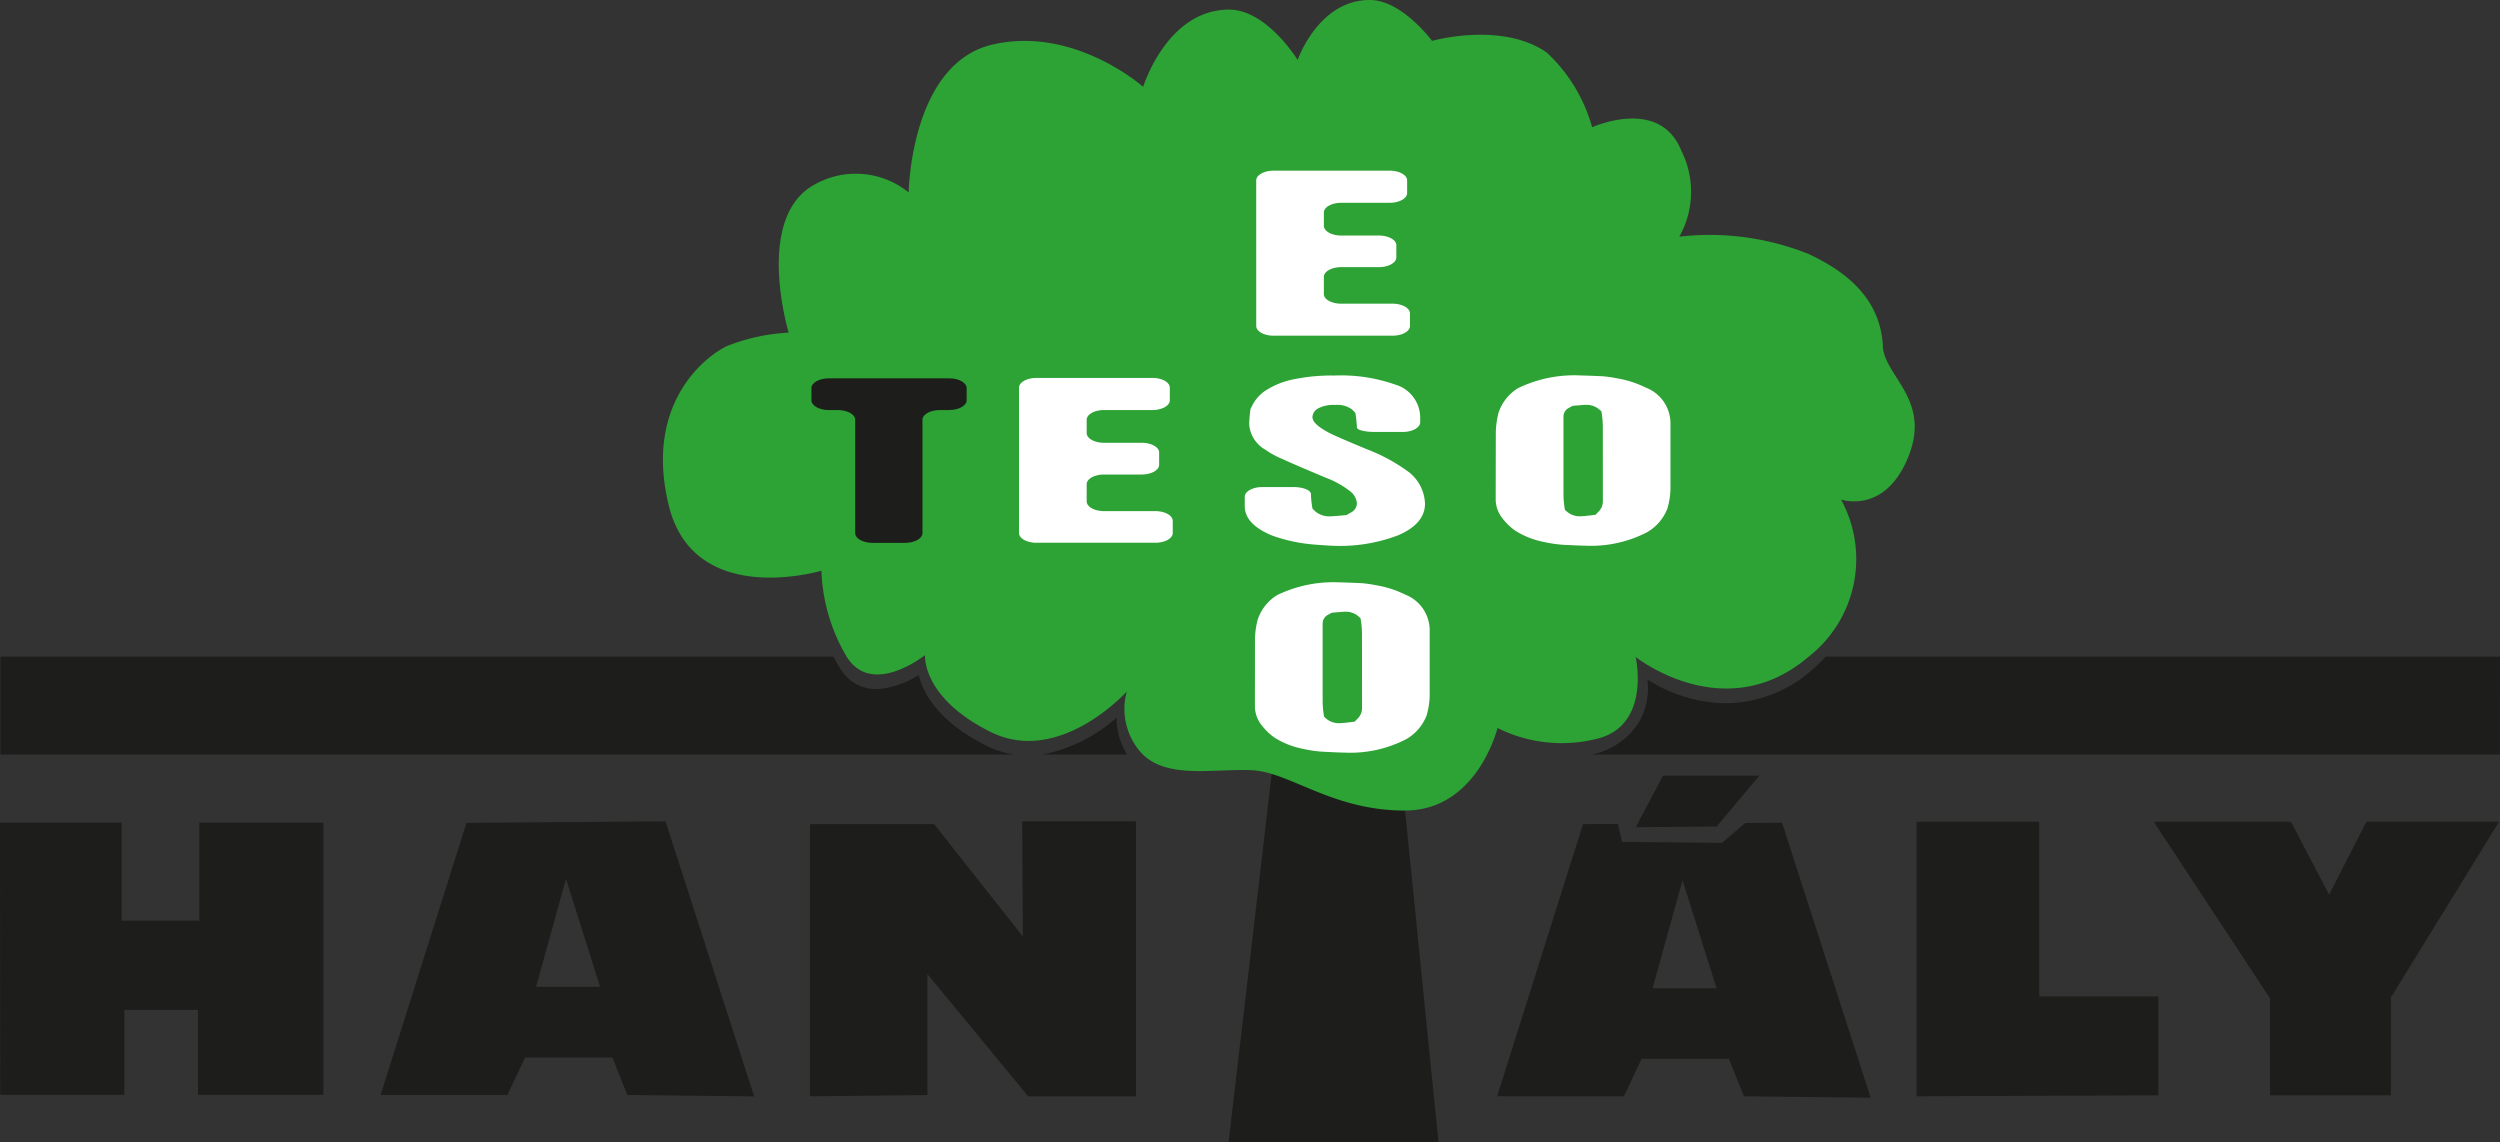
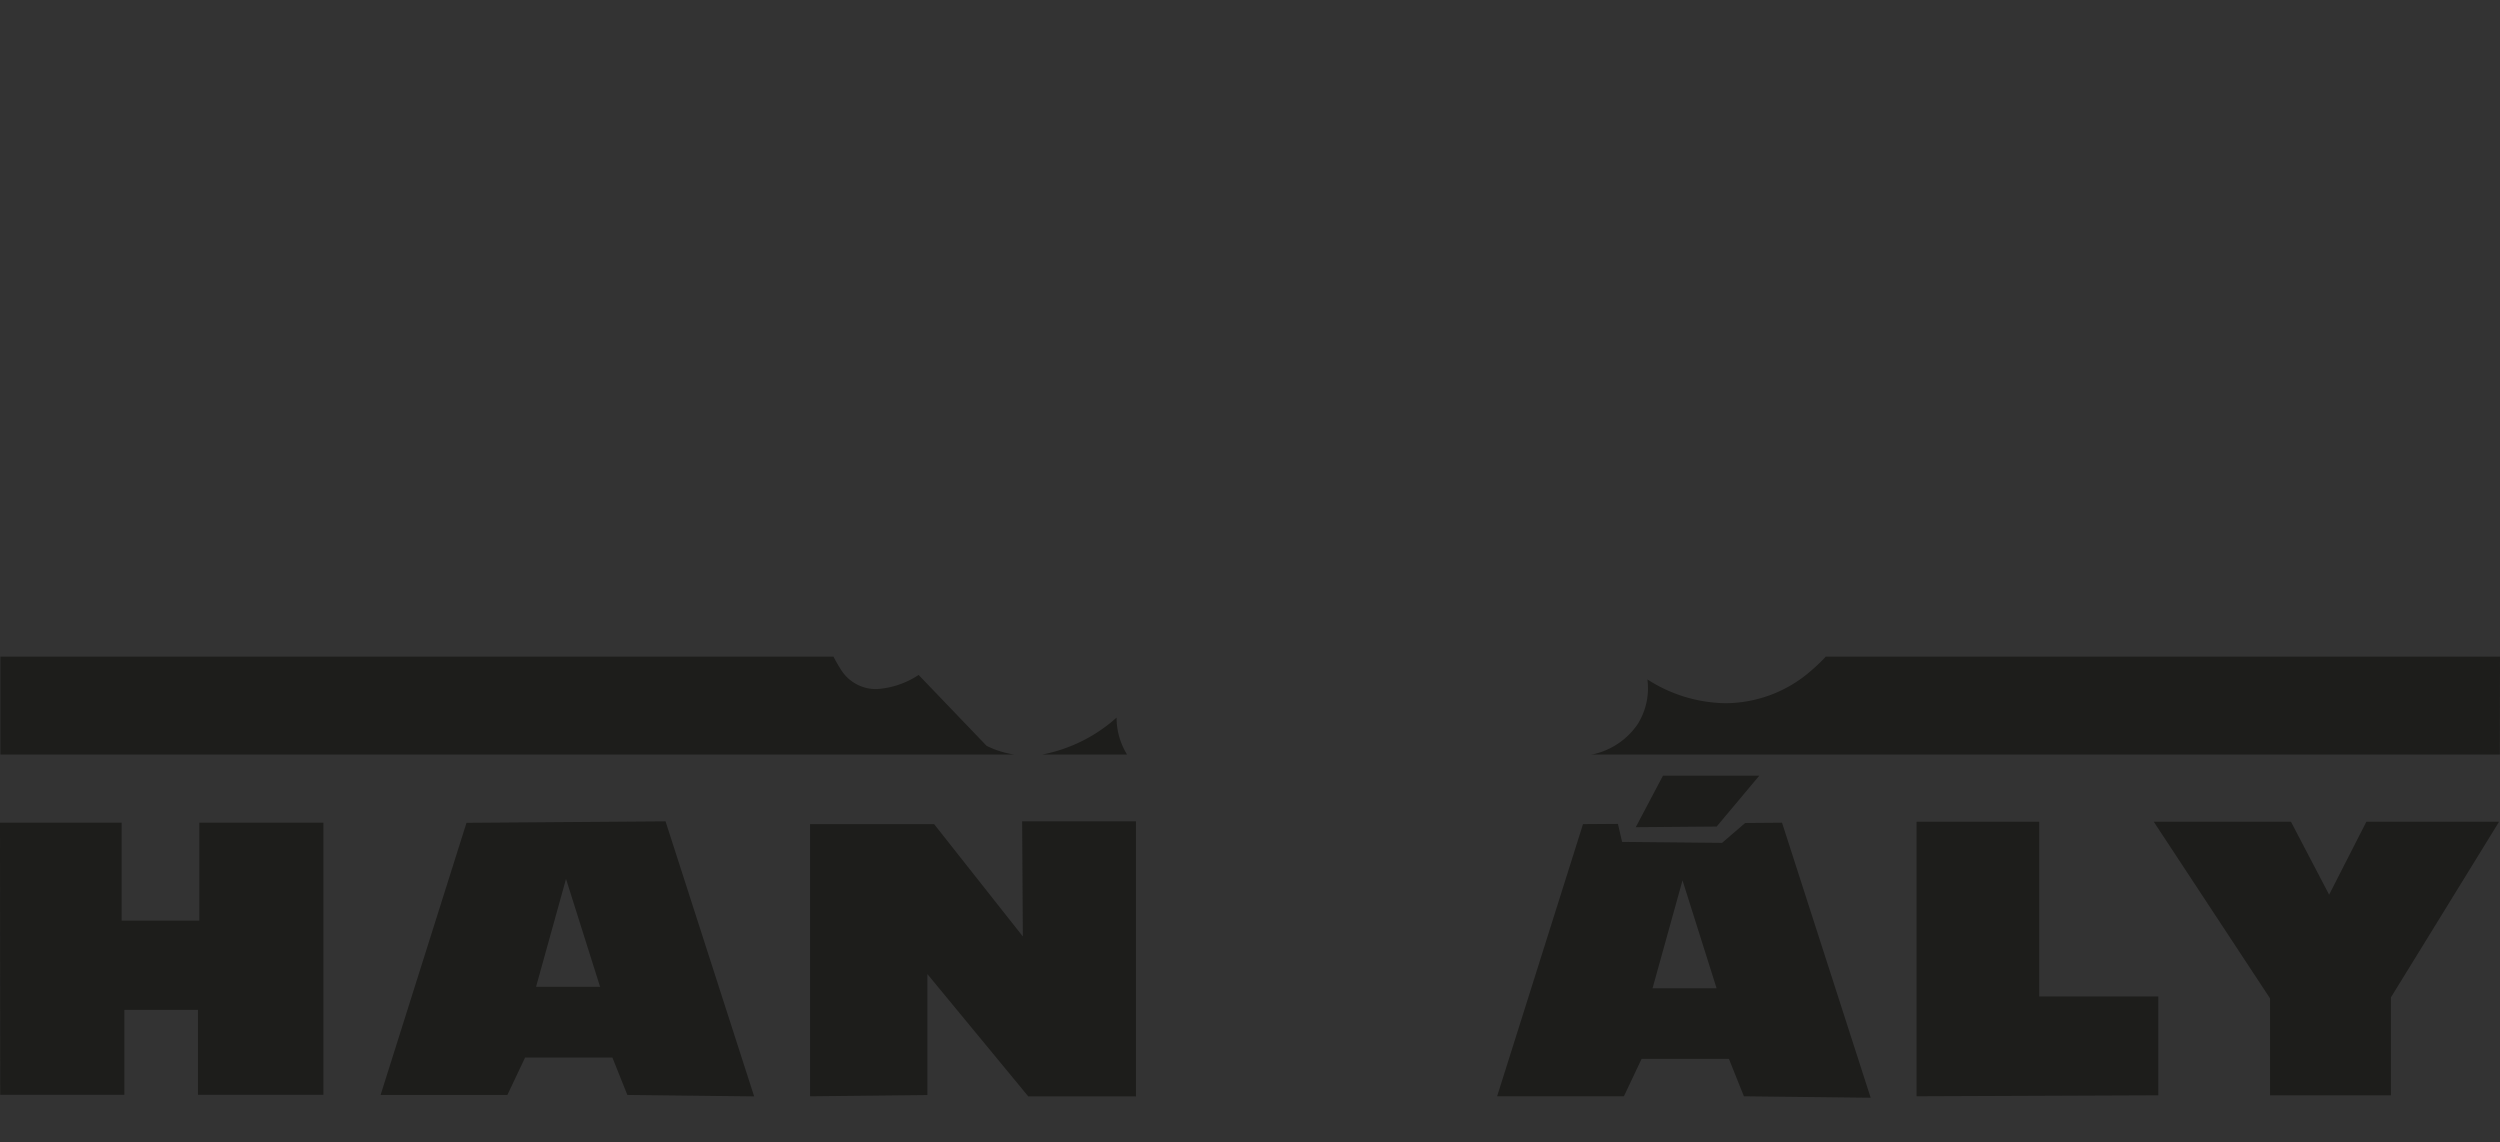
<svg xmlns="http://www.w3.org/2000/svg" width="104.246" height="47.635" viewBox="0 0 104.246 47.635">
  <rect x="0" y="0" width="104.246" height="47.635" fill="#333333" stroke="none" />
  <defs>
    <clipPath id="a">
      <path class="a" d="M0 0h104.246v47.635H0z" />
    </clipPath>
    <style>.a{fill:none;}.b{fill:#1d1d1b;}.c{clip-path:url(#a);}.d{fill:#2da235;}.e{fill:#fff;}</style>
  </defs>
  <path class="b" d="M8.312 34.304v4.083h-3.24v-4.083H0l.009 11.347h5.177v-3.542h3.069v3.542h5.231V34.304zM22.352 41.149l1.25-4.5 1.421 4.5zm5.4-6.9l-8.3.061-3.582 11.348h5.287l.739-1.561h3.639l.625 1.561 5.287.06zM68.908 41.21l1.25-4.5 1.421 4.5zm5.4-6.905l-1.537.012-.964.829-4.169-.04-.173-.751-1.456.01-3.582 11.349h5.287l.739-1.562h3.639l.626 1.562 5.286.06zM33.778 45.714V34.365h5.173l3.7 4.684-.029-4.8h4.746v11.469h-4.49l-4.207-5.1v5.044z" />
  <path class="b" d="M68.208 34.493l1.136-2.15h4.017l-1.779 2.122zM79.917 45.713V34.265h5.115v7.286h4.965v4.122zM89.808 34.265h5.721l1.592 3.042 1.553-3.042h5.534l-4.511 7.326v4.083h-5.04v-4.043z" />
  <g class="c">
-     <path class="b" d="M51.229 47.634h8.754l-1.4-13.9c-2.524 0-4.153-1.107-5.547-1.526z" />
-     <path class="d" d="M78.515 14.431c-.076-1.281-.682-2.722-3.106-3.843a11.1 11.1 0 00-5.383-.72 3.824 3.824 0 00.076-3.6c-.909-2.241-3.712-.961-3.712-.961a6.7 6.7 0 00-1.9-3.122c-1.887-1.3-4.775-.48-4.775-.48S58.466.013 57.14 0c-2.16-.02-3.03 2.5-3.03 2.5S52.819.388 51.229.4c-2.579.021-3.561 3.222-3.561 3.222s-2.88-2.562-6.292-1.761-3.486 6.164-3.486 6.164a3.5 3.5 0 00-3.941-.32c-2.506 1.392-1.062 6.165-1.062 6.165a8.147 8.147 0 00-2.576.56c-.986.48-3.444 2.472-2.425 6.645 1.054 4.318 6.366 2.722 6.366 2.722a7.532 7.532 0 001.061 3.6c1.06 1.681 3.259-.08 3.259-.08s-.152 1.762 2.727 3.2 5.686-1.682 5.686-1.682a2.743 2.743 0 00.606 2.562c1.06 1.12 3.031.64 4.623.721a3.507 3.507 0 01.818.155c1.394.419 3.023 1.526 5.546 1.526 3.031 0 3.865-3.443 3.865-3.443a5.994 5.994 0 004.018.48c2.424-.48 1.743-3.442 1.743-3.442s3.713 2.962 7.2 0a5.169 5.169 0 001.363-6.565s1.819.641 2.8-1.762-.986-3.362-1.061-4.643" />
-     <path class="b" d="M33.835 16.181c0-.222.326-.405.724-.405h5.023c.4 0 .725.183.725.405v.512c0 .222-.326.405-.725.405h-.391c-.4 0-.726.182-.726.405v4.727c0 .224-.325.407-.724.407h-1.357c-.4 0-.724-.183-.724-.407v-4.726c0-.224-.325-.405-.725-.405h-.375c-.4 0-.724-.183-.724-.405z" />
-     <path class="e" d="M42.492 16.165c0-.224.325-.406.725-.406h4.838c.4 0 .724.182.724.406v.528c0 .224-.326.405-.724.405h-2.017c-.4 0-.725.183-.725.406v.554c0 .224.326.406.725.406h1.572c.4 0 .724.182.724.405v.511c0 .224-.326.406-.724.406h-1.572c-.4 0-.725.183-.725.405v.717c0 .224.326.405.725.405h2.139c.4 0 .724.183.724.407v.507c0 .224-.325.405-.724.405h-4.96c-.4 0-.725-.182-.725-.405zM52.382 7.523c0-.224.326-.406.724-.406h4.843c.4 0 .726.182.726.406v.528c0 .224-.326.405-.726.405h-2.02c-.4 0-.726.183-.726.407v.553c0 .224.326.406.726.406H57.5c.4 0 .725.182.725.4v.511c0 .224-.326.406-.725.406h-1.571c-.4 0-.726.183-.726.406v.718c0 .223.326.4.726.4h2.139c.4 0 .725.183.725.407v.523c0 .224-.326.405-.725.405h-4.961c-.4 0-.724-.182-.724-.405zM51.904 20.716c0-.224.327-.406.726-.406h1.311c.4 0 .724.132.724.292a3.594 3.594 0 00.066.612l.133.126a.92.92 0 00.644.188c.076 0 .363-.022.639-.051l.174-.1a.445.445 0 00.26-.378.7.7 0 00-.275-.507 3.72 3.72 0 00-1.012-.567l-.863-.365c-.318-.134-.83-.36-1.138-.5a3.771 3.771 0 01-.545-.317 1.328 1.328 0 01-.659-1.048 5.945 5.945 0 01.054-.638l.107-.212a1.628 1.628 0 01.575-.593 3.38 3.38 0 011.111-.434 7.89 7.89 0 011.711-.159 6.787 6.787 0 012.53.377 1.442 1.442 0 011.043 1.357v.213c0 .224-.325.405-.725.405h-1.188c-.4 0-.725-.084-.725-.185a5.321 5.321 0 00-.062-.589s0-.029-.136-.157a1.008 1.008 0 00-.705-.193 1.338 1.338 0 00-.728.15.43.43 0 00-.224.357c0 .12.093.252.276.395a3.262 3.262 0 00.376.236q.253.142 1.618.708a7.342 7.342 0 011.656.885 1.75 1.75 0 01.767 1.383q0 .832-1.105 1.314a6.771 6.771 0 01-2.667.445c-.11 0-.522-.026-.917-.059a6.74 6.74 0 01-1.69-.371q-1.135-.471-1.136-1.219zM66.835 17.813a3.741 3.741 0 00-.061-.665l-.127-.106a.823.823 0 00-.545-.159c-.053 0-.29.019-.53.041l-.151.083a.409.409 0 00-.227.382v3.2a3.785 3.785 0 00.062.673l.123.106a.829.829 0 00.552.159c.084 0 .353-.029.6-.063l.122-.125a.6.6 0 00.184-.43zm-4.462.2a3.571 3.571 0 01.115-.807 1.907 1.907 0 01.813-1.021 5.377 5.377 0 012.629-.528c.1 0 .51.015.906.033a5.64 5.64 0 01.62.09 4.347 4.347 0 011.173.383 1.6 1.6 0 011.027 1.461v2.78a3.169 3.169 0 01-.128.8 1.954 1.954 0 01-.838.984 5.074 5.074 0 01-2.576.567c-.1 0-.509-.016-.906-.036a5.46 5.46 0 01-.882-.131 3.445 3.445 0 01-1.143-.46 2.494 2.494 0 01-.6-.605 1.272 1.272 0 01-.215-.718zM56.792 26.44a3.555 3.555 0 00-.062-.665l-.125-.107a.827.827 0 00-.547-.159c-.051 0-.288.019-.528.042l-.151.083a.41.41 0 00-.227.382v3.2a3.759 3.759 0 00.062.673l.123.107a.828.828 0 00.552.158c.085 0 .353-.029.6-.063l.122-.127a.6.6 0 00.184-.429zm-4.462.2a3.561 3.561 0 01.115-.806 1.9 1.9 0 01.813-1.021 5.385 5.385 0 012.63-.528c.1 0 .509.015.907.033a5.68 5.68 0 01.62.091 4.331 4.331 0 011.173.382 1.6 1.6 0 011.027 1.46v2.781a3.2 3.2 0 01-.127.8 1.961 1.961 0 01-.839.984 5.07 5.07 0 01-2.575.567c-.1 0-.509-.016-.906-.037a5.4 5.4 0 01-.882-.13 3.435 3.435 0 01-1.143-.46 2.487 2.487 0 01-.6-.605 1.262 1.262 0 01-.215-.717z" />
-     <path class="b" d="M38.305 28.144a3.574 3.574 0 01-1.758.59 1.728 1.728 0 01-1.513-.863q-.154-.245-.281-.491H.017v4.083h42.281a3.816 3.816 0 01-1.159-.364c-2.075-1.038-2.668-2.262-2.833-2.956M43.46 31.463h3.537a2.937 2.937 0 01-.438-1.54 6.481 6.481 0 01-3.1 1.54M104.246 27.38H76.133a7.2 7.2 0 01-.581.559 5.455 5.455 0 01-3.6 1.384 6.156 6.156 0 01-3.258-.992 2.82 2.82 0 01-.4 1.856 3.041 3.041 0 01-1.823 1.256c-.042.009-.085.011-.127.019h37.895z" />
+     <path class="b" d="M38.305 28.144a3.574 3.574 0 01-1.758.59 1.728 1.728 0 01-1.513-.863q-.154-.245-.281-.491H.017v4.083h42.281a3.816 3.816 0 01-1.159-.364M43.46 31.463h3.537a2.937 2.937 0 01-.438-1.54 6.481 6.481 0 01-3.1 1.54M104.246 27.38H76.133a7.2 7.2 0 01-.581.559 5.455 5.455 0 01-3.6 1.384 6.156 6.156 0 01-3.258-.992 2.82 2.82 0 01-.4 1.856 3.041 3.041 0 01-1.823 1.256c-.042.009-.085.011-.127.019h37.895z" />
  </g>
</svg>